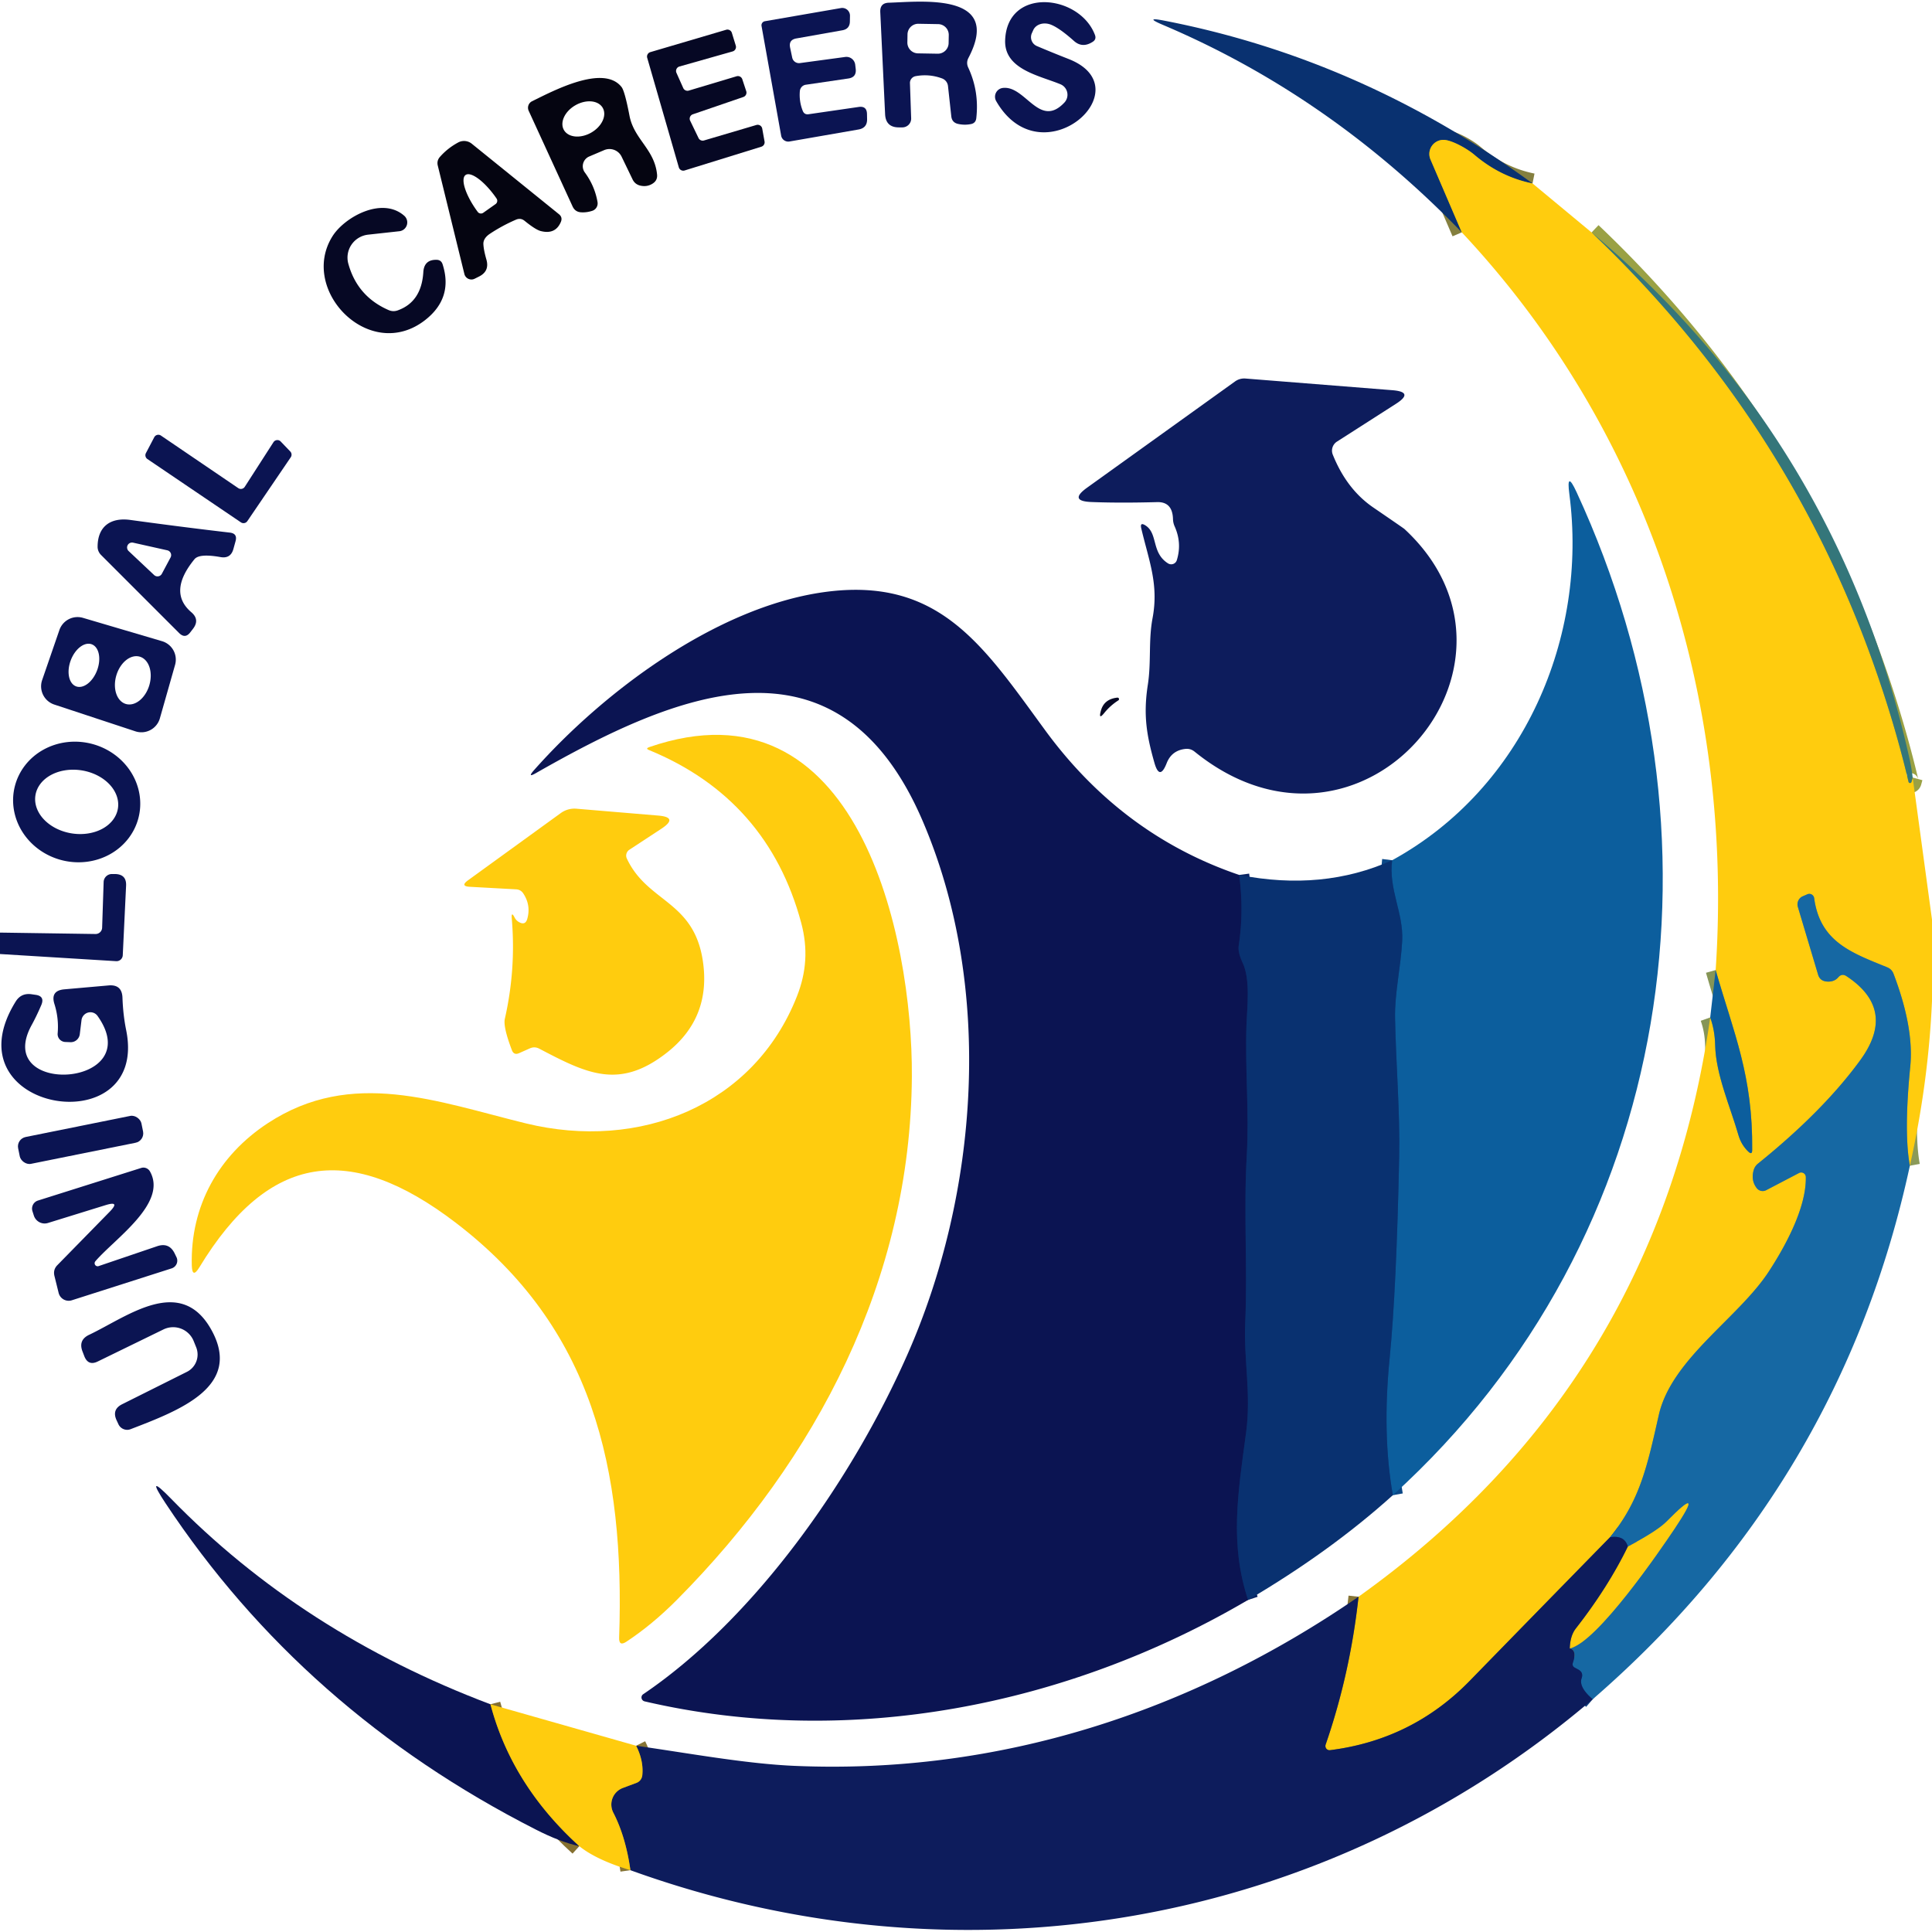
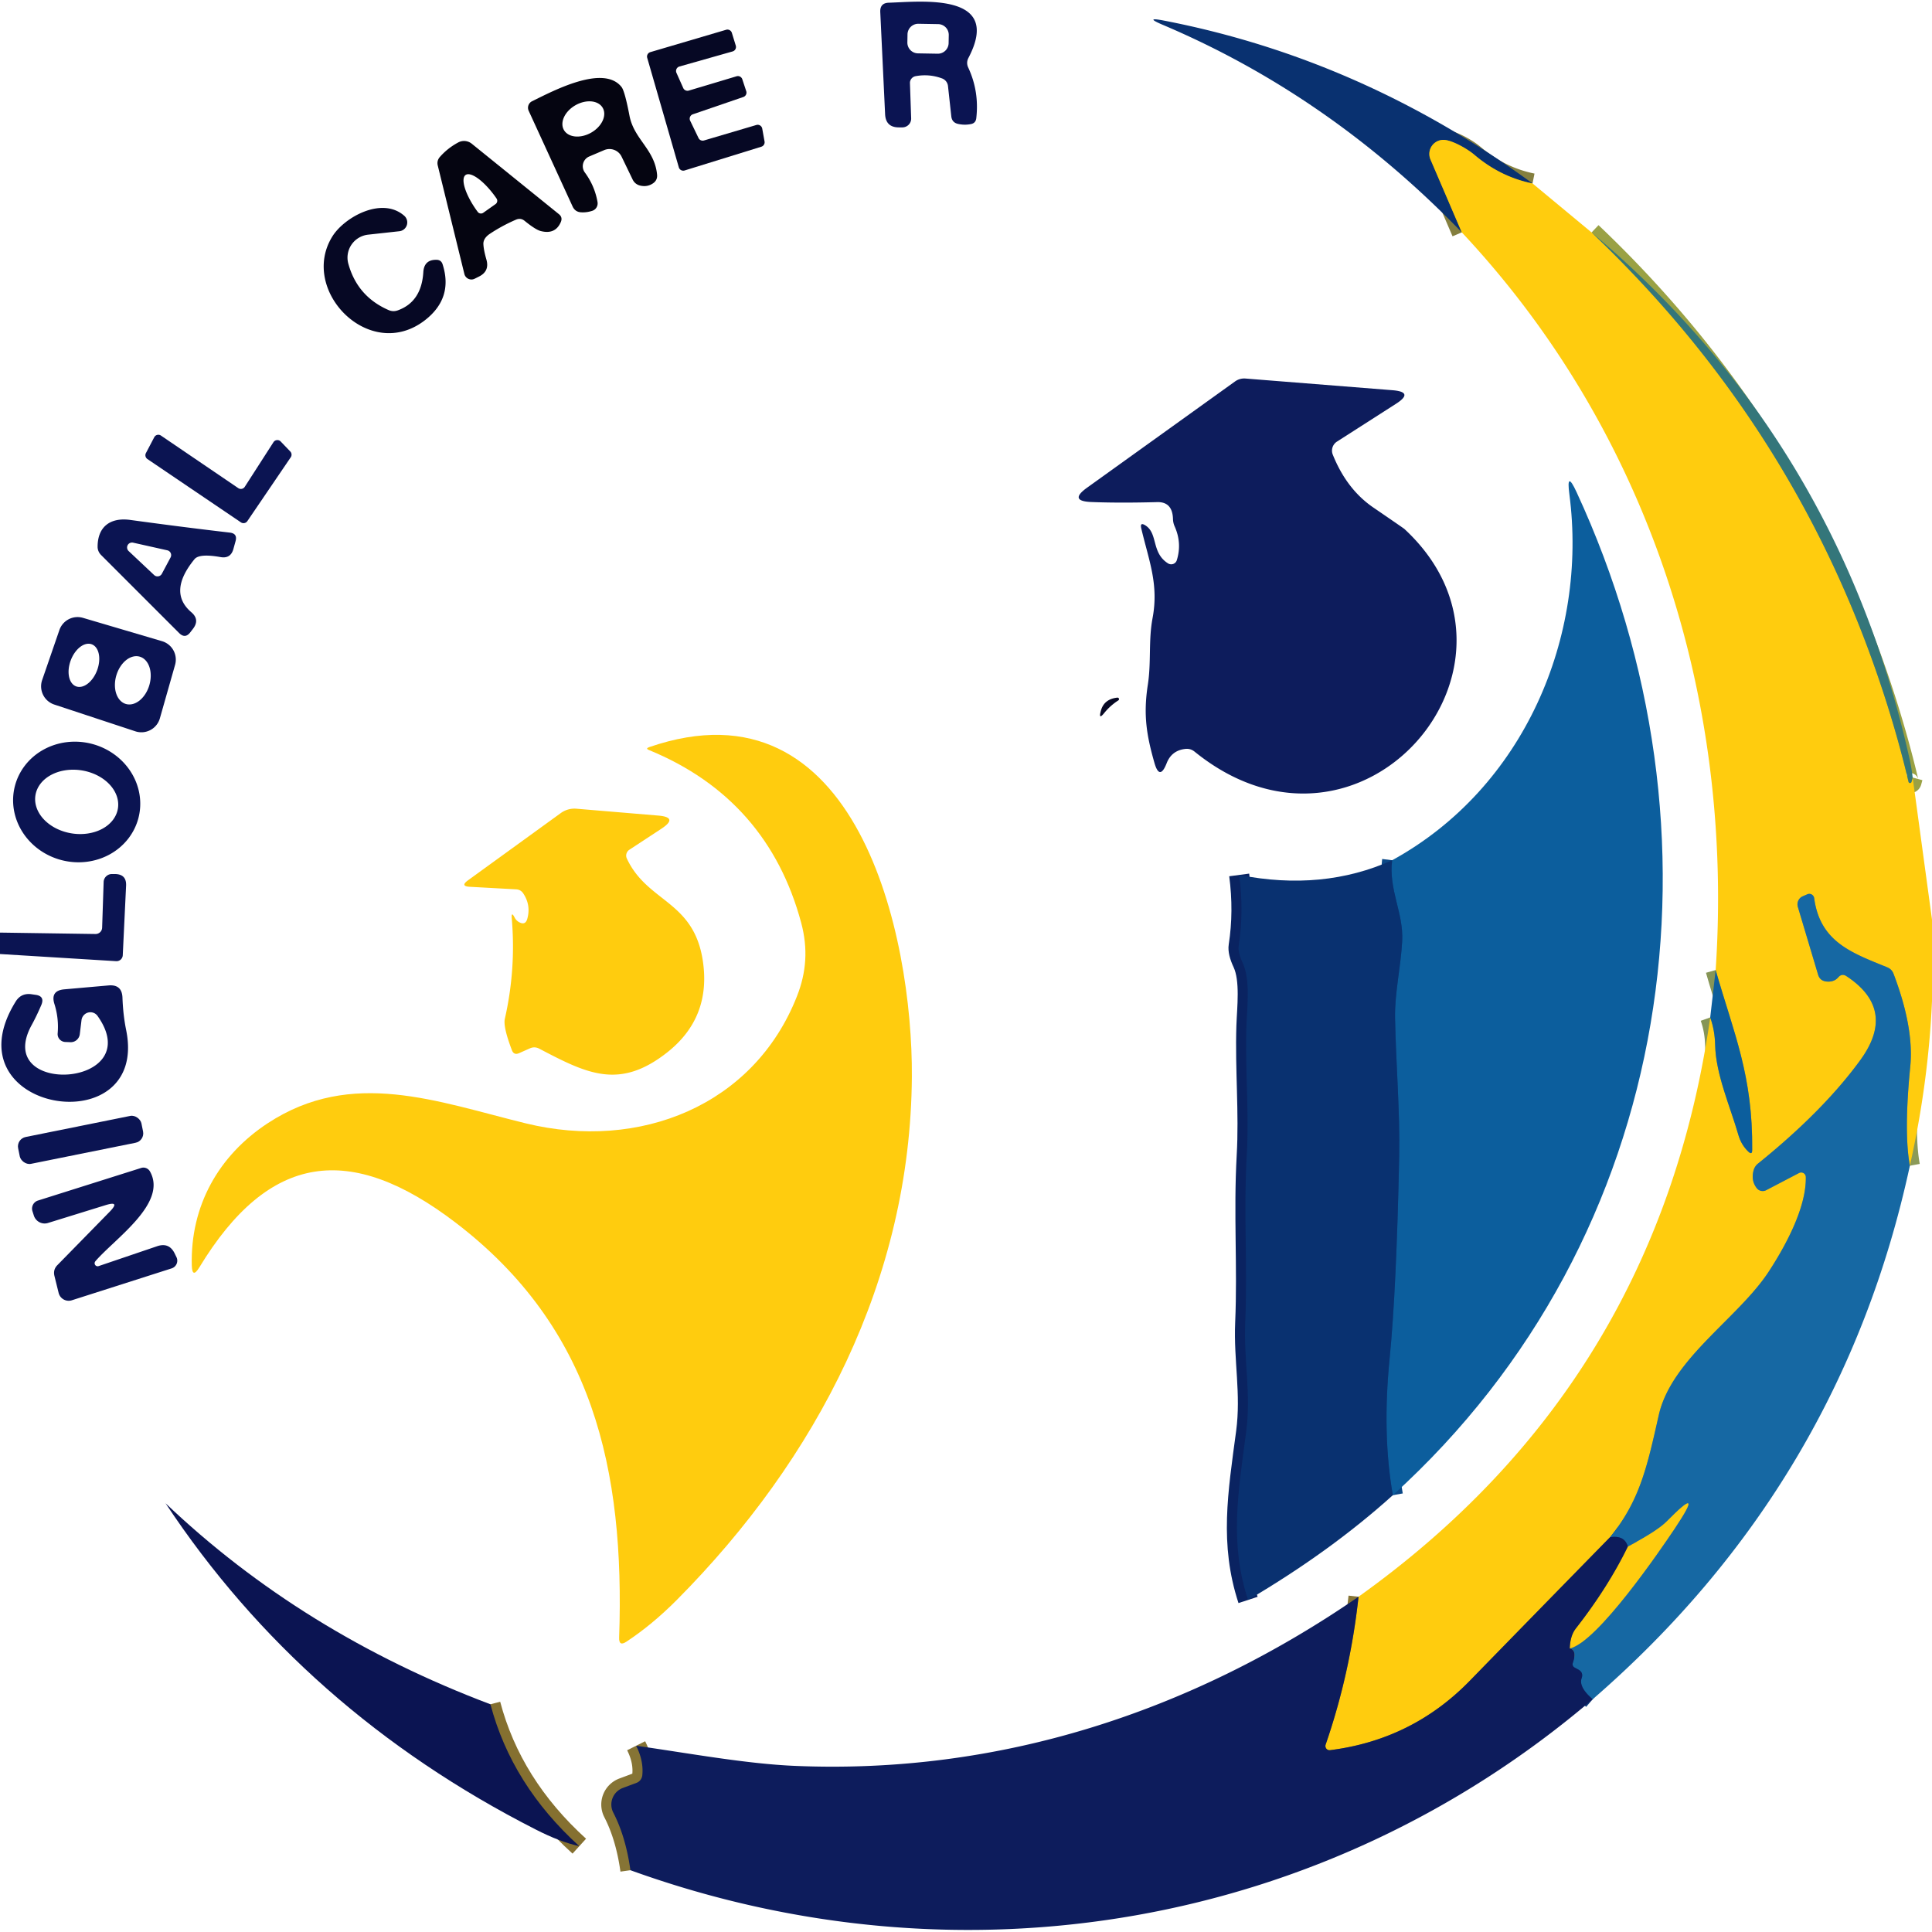
<svg xmlns="http://www.w3.org/2000/svg" version="1.1" viewBox="0.00 0.00 192.00 192.00">
  <g stroke-width="2.00" fill="none" stroke-linecap="butt">
    <path stroke="#0b4887" vector-effect="non-scaling-stroke" d="   M 138.42 148.59   Q 137.35 142.52 138.10 135.00   Q 138.78 128.14 139.05 114.94   C 139.14 110.56 138.73 105.78 138.64 101.18   C 138.59 98.73 139.21 96.10 139.35 93.51   C 139.49 90.71 137.98 88.40 138.35 85.49" />
    <path stroke="#0a2361" vector-effect="non-scaling-stroke" d="   M 123.15 86.95   Q 123.63 90.57 123.10 94.00   Q 123.00 94.64 123.51 95.72   C 124.28 97.39 123.93 100.15 123.87 101.96   C 123.73 106.28 124.15 110.53 123.90 114.87   C 123.58 120.61 123.99 125.87 123.75 131.44   C 123.59 135.19 124.35 138.45 123.84 142.33   C 123.01 148.50 122.20 153.41 124.03 159.00" />
    <path stroke="#847f3f" vector-effect="non-scaling-stroke" d="   M 152.30 18.23   Q 149.12 17.59 146.53 15.39   C 145.79 14.76 144.41 14.01 143.62 13.91   A 1.40 1.40 0.0 0 0 142.16 15.85   L 145.27 23.09" />
    <path stroke="#9aa144" vector-effect="non-scaling-stroke" d="   M 158.17 23.10   Q 177.27 41.25 186.01 65.47   Q 188.24 71.65 189.67 77.70   A 0.15 0.15 0.0 0 0 189.96 77.71   L 190.08 77.27" />
    <path stroke="#8b9a59" vector-effect="non-scaling-stroke" d="   M 189.80 115.85   Q 189.19 112.56 189.84 105.99   Q 190.22 102.14 188.18 96.78   Q 188.01 96.32 187.55 96.13   C 183.99 94.68 180.88 93.60 180.29 89.26   A 0.49 0.48 75.0 0 0 179.62 88.87   L 179.16 89.07   A 0.88 0.87 69.8 0 0 178.67 90.13   L 180.68 96.86   Q 180.86 97.47 181.50 97.54   Q 182.26 97.62 182.69 97.12   Q 183.05 96.71 183.50 97.01   Q 188.54 100.33 184.87 105.36   Q 181.20 110.40 174.73 115.62   Q 174.37 115.90 174.26 116.35   Q 174.01 117.32 174.57 118.06   A 0.75 0.75 0.0 0 0 175.52 118.28   L 178.79 116.57   A 0.46 0.46 0.0 0 1 179.46 116.97   C 179.52 120.06 177.37 123.93 175.79 126.35   C 172.77 130.99 166.12 135.03 164.85 140.62   C 163.70 145.71 162.98 149.13 160.00 152.77" />
    <path stroke="#867435" vector-effect="non-scaling-stroke" d="   M 160.00 152.77   Q 153.03 159.89 146.05 167.05   Q 140.34 172.90 132.18 173.93   A 0.42 0.41 -83.8 0 1 131.74 173.38   Q 134.18 166.31 135.01 158.68" />
    <path stroke="#869556" vector-effect="non-scaling-stroke" d="   M 169.96 101.11   Q 170.42 102.40 170.45 103.87   C 170.52 106.78 171.94 109.95 172.75 112.76   Q 173.04 113.78 173.75 114.45   Q 174.13 114.81 174.13 114.29   C 174.20 106.85 172.31 102.73 170.50 96.40" />
    <path stroke="#124280" vector-effect="non-scaling-stroke" d="   M 158.28 168.87   Q 156.87 167.66 157.18 166.78   Q 157.38 166.21 156.85 165.92   L 156.50 165.73   Q 156.21 165.57 156.31 165.24   Q 156.74 163.99 156.00 163.82" />
    <path stroke="#8b9a59" vector-effect="non-scaling-stroke" d="   M 156.00 163.82   C 158.75 163.20 165.03 153.99 166.41 151.93   Q 169.52 147.27 165.64 151.20   Q 164.71 152.14 161.77 153.70" />
    <path stroke="#124280" vector-effect="non-scaling-stroke" d="   M 161.77 153.70   Q 161.45 152.54 160.00 152.77" />
    <path stroke="#857030" vector-effect="non-scaling-stroke" d="   M 48.74 169.37   Q 50.85 177.37 57.57 183.47" />
    <path stroke="#867435" vector-effect="non-scaling-stroke" d="   M 156.00 163.82   Q 156.04 162.56 156.60 161.84   Q 159.79 157.76 161.77 153.70" />
    <path stroke="#867435" vector-effect="non-scaling-stroke" d="   M 62.65 185.86   Q 62.18 182.52 60.95 180.14   A 1.76 1.76 0.0 0 1 61.91 177.68   L 63.25 177.18   A 0.91 0.89 83.3 0 0 63.83 176.43   Q 63.98 175.01 63.22 173.49" />
  </g>
  <path fill="#0b1452" d="   M 90.43 8.26   L 90.55 11.75   A 0.88 0.87 -1.6 0 1 89.68 12.66   L 89.35 12.66   Q 88.02 12.67 87.96 11.34   L 87.48 1.20   Q 87.44 0.29 88.34 0.27   C 91.54 0.17 99.68 -0.79 96.24 5.76   Q 96.00 6.23 96.22 6.71   Q 97.33 9.09 97.02 11.76   Q 96.96 12.24 96.49 12.33   Q 95.84 12.46 95.19 12.31   Q 94.61 12.17 94.54 11.57   L 94.21 8.55   A 0.91 0.91 0.0 0 0 93.61 7.79   Q 92.33 7.32 90.99 7.57   A 0.69 0.68 -6.4 0 0 90.43 8.26   Z   M 94.287 3.486   A 1.07 1.07 0.0 0 0 93.236 2.397   L 91.276 2.363   A 1.07 1.07 0.0 0 0 90.187 3.414   L 90.173 4.214   A 1.07 1.07 0.0 0 0 91.225 5.303   L 93.184 5.337   A 1.07 1.07 0.0 0 0 94.273 4.286   L 94.287 3.486   Z" />
-   <path fill="#0b1452" d="   M 104.46 2.46   A 1.45 1.20 22.7 0 0 102.68 3.00   L 102.54 3.31   A 0.96 0.96 0.0 0 0 103.05 4.58   Q 104.58 5.23 106.19 5.86   C 113.70 8.80 103.50 17.86 99.00 10.05   A 0.88 0.88 0.0 0 1 99.66 8.74   C 101.91 8.47 103.29 12.84 105.78 10.19   A 1.13 1.13 0.0 0 0 105.40 8.38   C 103.28 7.50 99.79 6.90 99.89 4.00   C 100.08 -1.34 107.28 -0.57 108.81 3.46   Q 108.99 3.92 108.57 4.17   Q 107.56 4.81 106.73 4.07   Q 105.32 2.81 104.46 2.46   Z" />
-   <path fill="#0b1452" d="   M 80.37 11.35   L 85.33 10.63   Q 86.14 10.51 86.16 11.32   L 86.17 11.81   Q 86.20 12.72 85.31 12.87   L 78.47 14.06   A 0.72 0.72 0.0 0 1 77.63 13.48   L 75.68 2.58   A 0.41 0.41 0.0 0 1 76.01 2.11   L 83.57 0.80   A 0.77 0.77 0.0 0 1 84.47 1.57   L 84.46 2.15   Q 84.44 2.88 83.71 3.01   L 79.14 3.82   Q 78.36 3.96 78.52 4.73   L 78.73 5.73   A 0.69 0.69 0.0 0 0 79.49 6.27   L 84.00 5.66   A 0.88 0.88 0.0 0 1 84.99 6.43   L 85.04 6.85   Q 85.13 7.68 84.31 7.80   L 80.09 8.42   A 0.70 0.69 89.5 0 0 79.49 9.04   Q 79.40 10.06 79.77 11.00   Q 79.93 11.42 80.37 11.35   Z" />
  <path fill="#093170" d="   M 152.30 18.23   Q 149.12 17.59 146.53 15.39   C 145.79 14.76 144.41 14.01 143.62 13.91   A 1.40 1.40 0.0 0 0 142.16 15.85   L 145.27 23.09   Q 132.14 9.50 115.56 2.47   Q 113.63 1.65 115.69 2.05   Q 135.41 5.87 152.30 18.23   Z" />
  <path fill="#060824" d="   M 67.23 7.25   L 67.90 8.75   A 0.46 0.46 0.0 0 0 68.46 9.00   L 73.20 7.58   A 0.46 0.46 0.0 0 1 73.77 7.88   L 74.16 9.06   A 0.46 0.46 0.0 0 1 73.87 9.64   L 68.85 11.36   A 0.46 0.46 0.0 0 0 68.59 12.00   L 69.42 13.72   A 0.46 0.46 0.0 0 0 69.96 13.96   L 75.17 12.42   A 0.46 0.46 0.0 0 1 75.75 12.78   L 75.98 14.06   A 0.46 0.46 0.0 0 1 75.66 14.58   L 68.04 16.94   A 0.46 0.46 0.0 0 1 67.46 16.63   L 64.32 5.75   A 0.46 0.46 0.0 0 1 64.63 5.18   L 72.16 2.96   A 0.46 0.46 0.0 0 1 72.73 3.26   L 73.12 4.53   A 0.46 0.46 0.0 0 1 72.81 5.11   L 67.52 6.61   A 0.46 0.46 0.0 0 0 67.23 7.25   Z" />
  <path fill="#050511" d="   M 61.77 15.56   A 1.34 1.34 0.0 0 0 60.04 14.92   L 58.56 15.55   A 1.05 1.05 0.0 0 0 58.12 17.14   Q 59.10 18.47 59.38 20.07   A 0.78 0.77 75.9 0 1 58.86 20.95   Q 58.31 21.13 57.78 21.10   Q 57.16 21.08 56.90 20.51   L 52.54 11.01   A 0.72 0.72 0.0 0 1 52.88 10.06   C 54.96 9.04 59.97 6.36 61.77 8.65   Q 62.09 9.06 62.56 11.51   C 63.01 13.85 65.06 14.83 65.30 17.36   Q 65.35 17.92 64.88 18.23   Q 64.31 18.61 63.61 18.44   Q 63.10 18.31 62.87 17.84   L 61.77 15.56   Z   M 59.9 10.723   A 2.22 1.57 -29.6 0 0 57.194 10.455   A 2.22 1.57 -29.6 0 0 56.04 12.917   A 2.22 1.57 -29.6 0 0 58.745 13.185   A 2.22 1.57 -29.6 0 0 59.9 10.723   Z" />
  <path fill="#ffcc0e" d="   M 152.30 18.23   L 158.17 23.10   Q 177.27 41.25 186.01 65.47   Q 188.24 71.65 189.67 77.70   A 0.15 0.15 0.0 0 0 189.96 77.71   L 190.08 77.27   L 192.00 91.39   L 192.00 99.49   Q 191.64 107.62 189.80 115.85   Q 189.19 112.56 189.84 105.99   Q 190.22 102.14 188.18 96.78   Q 188.01 96.32 187.55 96.13   C 183.99 94.68 180.88 93.60 180.29 89.26   A 0.49 0.48 75.0 0 0 179.62 88.87   L 179.16 89.07   A 0.88 0.87 69.8 0 0 178.67 90.13   L 180.68 96.86   Q 180.86 97.47 181.50 97.54   Q 182.26 97.62 182.69 97.12   Q 183.05 96.71 183.50 97.01   Q 188.54 100.33 184.87 105.36   Q 181.20 110.40 174.73 115.62   Q 174.37 115.90 174.26 116.35   Q 174.01 117.32 174.57 118.06   A 0.75 0.75 0.0 0 0 175.52 118.28   L 178.79 116.57   A 0.46 0.46 0.0 0 1 179.46 116.97   C 179.52 120.06 177.37 123.93 175.79 126.35   C 172.77 130.99 166.12 135.03 164.85 140.62   C 163.70 145.71 162.98 149.13 160.00 152.77   Q 153.03 159.89 146.05 167.05   Q 140.34 172.90 132.18 173.93   A 0.42 0.41 -83.8 0 1 131.74 173.38   Q 134.18 166.31 135.01 158.68   Q 164.78 137.41 169.96 101.11   Q 170.42 102.40 170.45 103.87   C 170.52 106.78 171.94 109.95 172.75 112.76   Q 173.04 113.78 173.75 114.45   Q 174.13 114.81 174.13 114.29   C 174.20 106.85 172.31 102.73 170.50 96.40   C 172.32 69.26 163.77 42.82 145.27 23.09   L 142.16 15.85   A 1.40 1.40 0.0 0 1 143.62 13.91   C 144.41 14.01 145.79 14.76 146.53 15.39   Q 149.12 17.59 152.30 18.23   Z" />
  <path fill="#050511" d="   M 48.04 24.29   Q 48.07 24.86 48.34 25.80   Q 48.67 26.96 47.59 27.49   L 47.17 27.70   A 0.72 0.72 0.0 0 1 46.15 27.23   L 43.51 16.47   Q 43.38 15.97 43.73 15.58   Q 44.50 14.71 45.55 14.15   A 1.22 1.22 0.0 0 1 46.88 14.28   L 55.54 21.28   Q 55.93 21.59 55.74 22.05   Q 55.20 23.34 53.73 22.96   Q 53.21 22.82 52.14 21.95   Q 51.75 21.63 51.28 21.83   Q 49.91 22.42 48.69 23.23   Q 48.00 23.69 48.04 24.29   Z   M 48.02 21.15   L 49.25 20.28   A 0.40 0.40 0.0 0 0 49.34 19.72   L 49.23 19.56   A 3.49 1.15 54.5 0 0 46.27 17.39   L 46.27 17.39   A 3.49 1.15 54.5 0 0 47.36 20.90   L 47.47 21.05   A 0.40 0.40 0.0 0 0 48.02 21.15   Z" />
  <path fill="#060824" d="   M 39.54 30.84   Q 41.89 29.99 42.07 27.04   Q 42.15 25.80 43.37 25.82   Q 43.85 25.82 43.99 26.28   Q 45.05 29.61 42.26 31.80   C 36.74 36.12 29.65 28.81 33.06 23.45   C 34.27 21.56 37.97 19.51 40.17 21.44   A 0.88 0.88 0.0 0 1 39.68 22.98   L 36.59 23.32   A 2.30 2.29 -10.9 0 0 34.62 26.22   Q 35.52 29.47 38.63 30.82   Q 39.08 31.01 39.54 30.84   Z" />
  <path fill="#34767b" fill-opacity="0.996" d="   M 158.17 23.10   Q 182.75 43.80 189.79 75.51   Q 189.98 76.39 190.08 77.27   L 189.96 77.71   A 0.15 0.15 0.0 0 1 189.67 77.70   Q 188.24 71.65 186.01 65.47   Q 177.27 41.25 158.17 23.10   Z" />
  <path fill="#0d1c5c" d="   M 116.95 55.67   Q 117.48 53.97 116.73 52.30   A 1.96 1.85 -59.2 0 1 116.57 51.58   Q 116.52 49.86 115.00 49.90   Q 111.24 50.00 108.46 49.89   Q 106.17 49.80 108.04 48.46   L 122.72 37.92   Q 123.20 37.57 123.80 37.62   L 138.40 38.78   Q 140.56 38.96 138.73 40.13   L 132.86 43.89   A 1.07 1.06 -27.6 0 0 132.45 45.18   Q 133.83 48.62 136.47 50.43   Q 139.51 52.51 139.57 52.57   C 154.05 65.97 135.29 88.11 118.72 74.70   Q 118.30 74.36 117.77 74.43   Q 116.43 74.59 115.94 75.85   Q 115.24 77.63 114.72 75.79   C 113.96 73.11 113.60 71.08 114.07 68.05   C 114.42 65.79 114.12 63.65 114.54 61.43   C 115.17 58.07 114.18 55.74 113.42 52.52   Q 113.26 51.85 113.84 52.22   C 115.10 53.03 114.40 54.93 116.08 55.99   A 0.59 0.58 24.4 0 0 116.95 55.67   Z" />
  <path fill="#0b1452" d="   M 24.33 48.37   L 27.18 43.94   A 0.46 0.46 0.0 0 1 27.90 43.88   L 28.85 44.87   A 0.46 0.46 0.0 0 1 28.89 45.45   L 24.58 51.79   A 0.46 0.46 0.0 0 1 23.94 51.91   L 14.65 45.62   A 0.46 0.46 0.0 0 1 14.50 45.03   L 15.33 43.45   A 0.46 0.46 0.0 0 1 16.00 43.29   L 23.68 48.51   A 0.46 0.46 0.0 0 0 24.33 48.37   Z" />
  <path fill="#0c5e9d" d="   M 138.42 148.59   Q 137.35 142.52 138.10 135.00   Q 138.78 128.14 139.05 114.94   C 139.14 110.56 138.73 105.78 138.64 101.18   C 138.59 98.73 139.21 96.10 139.35 93.51   C 139.49 90.71 137.98 88.40 138.35 85.49   C 151.45 78.31 157.82 63.27 155.96 49.10   Q 155.64 46.67 156.67 48.89   C 172.30 82.66 166.75 122.88 138.42 148.59   Z" />
  <path fill="#0b1452" d="   M 19.33 55.57   Q 16.66 58.83 19.01 60.84   Q 19.88 61.58 19.18 62.49   L 18.91 62.84   Q 18.40 63.51 17.80 62.91   L 10.04 55.15   A 1.17 1.13 23.2 0 1 9.70 54.34   C 9.70 52.36 10.94 51.40 12.94 51.67   Q 18.12 52.38 22.84 52.93   Q 23.62 53.02 23.41 53.78   L 23.20 54.54   Q 22.93 55.55 21.90 55.36   Q 19.81 54.99 19.33 55.57   Z   M 15.32 57.15   A 0.49 0.49 0.0 0 0 16.08 57.03   L 16.95 55.40   A 0.49 0.49 0.0 0 0 16.63 54.69   L 13.23 53.93   A 0.49 0.49 0.0 0 0 12.78 54.76   L 15.32 57.15   Z" />
-   <path fill="#0b1452" d="   M 123.15 86.95   Q 123.63 90.57 123.10 94.00   Q 123.00 94.64 123.51 95.72   C 124.28 97.39 123.93 100.15 123.87 101.96   C 123.73 106.28 124.15 110.53 123.90 114.87   C 123.58 120.61 123.99 125.87 123.75 131.44   C 123.59 135.19 124.35 138.45 123.84 142.33   C 123.01 148.50 122.20 153.41 124.03 159.00   C 106.11 169.53 84.42 173.82 64.06 169.08   A 0.40 0.39 34.4 0 1 63.92 168.37   C 74.92 160.92 84.58 147.25 90.13 134.72   C 97.22 118.73 98.83 98.22 91.69 81.58   C 83.20 61.80 66.84 69.09 53.26 76.83   Q 52.37 77.34 53.05 76.56   C 59.95 68.76 71.12 60.39 81.78 58.86   C 93.33 57.21 97.72 64.18 103.88 72.59   Q 111.50 82.99 123.15 86.95   Z" />
  <path fill="#0b1452" d="   M 8.24 61.40   L 16.10 63.72   A 1.91 1.91 0.0 0 1 17.40 66.07   L 15.89 71.38   A 1.91 1.91 0.0 0 1 13.46 72.68   L 5.40 70.02   A 1.91 1.91 0.0 0 1 4.19 67.58   L 5.90 62.62   A 1.91 1.91 0.0 0 1 8.24 61.40   Z   M 7.563 68.21   A 2.23 1.40 110.4 0 0 9.652 66.608   A 2.23 1.40 110.4 0 0 9.117 64.03   A 2.23 1.40 110.4 0 0 7.028 65.632   A 2.23 1.40 110.4 0 0 7.563 68.21   Z   M 12.508 69.96   A 2.45 1.71 106.4 0 0 14.84 68.093   A 2.45 1.71 106.4 0 0 13.892 65.26   A 2.45 1.71 106.4 0 0 11.56 67.127   A 2.45 1.71 106.4 0 0 12.508 69.96   Z" />
  <path fill="#060824" d="   M 111.13 69.61   Q 110.35 70.11 109.76 70.83   Q 109.14 71.61 109.40 70.65   Q 109.71 69.47 111.04 69.33   A 0.15 0.15 0.0 0 1 111.13 69.61   Z" />
  <path fill="#ffcc0e" d="   M 79.62 91.70   C 77.44 83.58 72.40 77.78 64.50 74.54   Q 64.12 74.39 64.51 74.25   C 85.21 67.11 90.71 93.02 90.62 107.00   C 90.49 127.12 81.19 144.98 67.25 159.01   Q 64.80 161.47 62.25 163.15   Q 61.50 163.65 61.53 162.75   C 62.10 146.01 58.95 131.94 45.26 121.49   C 34.81 113.52 26.74 114.53 19.81 125.95   Q 19.10 127.11 19.06 125.75   C 18.91 119.86 21.70 114.84 26.63 111.61   C 34.98 106.15 43.43 109.48 52.26 111.64   C 63.56 114.40 74.92 109.88 79.20 99.01   C 80.14 96.63 80.31 94.27 79.62 91.70   Z" />
  <path fill="#0b1452" d="   M 13.764 81.266   A 6.34 5.97 14.3 0 1 6.145 85.485   A 6.34 5.97 14.3 0 1 1.476 78.134   A 6.34 5.97 14.3 0 1 9.095 73.915   A 6.34 5.97 14.3 0 1 13.764 81.266   Z   M 11.718 80.346   A 4.15 3.17 9.1 0 0 8.121 76.56   A 4.15 3.17 9.1 0 0 3.522 79.034   A 4.15 3.17 9.1 0 0 7.119 82.82   A 4.15 3.17 9.1 0 0 11.718 80.346   Z" />
  <path fill="#ffcc0e" d="   M 52.39 91.35   Q 52.79 89.99 52.01 88.80   Q 51.75 88.40 51.27 88.38   L 46.72 88.13   Q 45.68 88.08 46.53 87.47   L 55.72 80.81   A 2.33 2.30 -60.2 0 1 57.30 80.37   L 65.41 81.05   Q 67.45 81.22 65.74 82.35   L 62.54 84.45   A 0.70 0.69 -29.2 0 0 62.29 85.31   C 64.34 89.71 68.95 89.47 69.85 95.51   Q 70.68 101.11 66.34 104.56   C 61.56 108.35 58.33 106.70 53.58 104.21   Q 53.13 103.98 52.67 104.18   L 51.59 104.66   Q 51.07 104.89 50.87 104.36   Q 49.99 102.05 50.17 101.25   Q 51.29 96.32 50.86 91.29   Q 50.80 90.52 51.14 91.18   Q 51.31 91.51 51.64 91.67   Q 52.20 91.95 52.39 91.35   Z" />
  <path fill="#093170" d="   M 138.35 85.49   C 137.98 88.40 139.49 90.71 139.35 93.51   C 139.21 96.10 138.59 98.73 138.64 101.18   C 138.73 105.78 139.14 110.56 139.05 114.94   Q 138.78 128.14 138.10 135.00   Q 137.35 142.52 138.42 148.59   Q 132.22 154.18 124.03 159.00   C 122.20 153.41 123.01 148.50 123.84 142.33   C 124.35 138.45 123.59 135.19 123.75 131.44   C 123.99 125.87 123.58 120.61 123.90 114.87   C 124.15 110.53 123.73 106.28 123.87 101.96   C 123.93 100.15 124.28 97.39 123.51 95.72   Q 123.00 94.64 123.10 94.00   Q 123.63 90.57 123.15 86.95   Q 131.45 88.59 138.35 85.49   Z" />
  <path fill="#0b1452" d="   M 0.00 94.81   L 0.00 92.68   L 9.49 92.82   A 0.65 0.65 0.0 0 0 10.15 92.19   L 10.30 87.65   A 0.82 0.82 0.0 0 1 11.14 86.86   L 11.45 86.86   Q 12.59 86.89 12.53 88.03   L 12.20 94.93   A 0.62 0.62 0.0 0 1 11.54 95.52   L 0.00 94.81   Z" />
  <path fill="#1668a3" d="   M 189.80 115.85   Q 182.98 147.45 158.28 168.87   Q 156.87 167.66 157.18 166.78   Q 157.38 166.21 156.85 165.92   L 156.50 165.73   Q 156.21 165.57 156.31 165.24   Q 156.74 163.99 156.00 163.82   C 158.75 163.20 165.03 153.99 166.41 151.93   Q 169.52 147.27 165.64 151.20   Q 164.71 152.14 161.77 153.70   Q 161.45 152.54 160.00 152.77   C 162.98 149.13 163.70 145.71 164.85 140.62   C 166.12 135.03 172.77 130.99 175.79 126.35   C 177.37 123.93 179.52 120.06 179.46 116.97   A 0.46 0.46 0.0 0 0 178.79 116.57   L 175.52 118.28   A 0.75 0.75 0.0 0 1 174.57 118.06   Q 174.01 117.32 174.26 116.35   Q 174.37 115.90 174.73 115.62   Q 181.20 110.40 184.87 105.36   Q 188.54 100.33 183.50 97.01   Q 183.05 96.71 182.69 97.12   Q 182.26 97.62 181.50 97.54   Q 180.86 97.47 180.68 96.86   L 178.67 90.13   A 0.88 0.87 69.8 0 1 179.16 89.07   L 179.62 88.87   A 0.49 0.48 75.0 0 1 180.29 89.26   C 180.88 93.60 183.99 94.68 187.55 96.13   Q 188.01 96.32 188.18 96.78   Q 190.22 102.14 189.84 105.99   Q 189.19 112.56 189.80 115.85   Z" />
  <path fill="#0c5e9d" d="   M 170.50 96.40   C 172.31 102.73 174.20 106.85 174.13 114.29   Q 174.13 114.81 173.75 114.45   Q 173.04 113.78 172.75 112.76   C 171.94 109.95 170.52 106.78 170.45 103.87   Q 170.42 102.40 169.96 101.11   L 170.50 96.40   Z" />
  <path fill="#0b1452" d="   M 8.10 101.38   L 7.93 102.77   A 0.91 0.90 -85.0 0 1 6.98 103.57   L 6.47 103.55   A 0.79 0.78 4.3 0 1 5.73 102.70   Q 5.86 101.21 5.41 99.78   Q 4.99 98.45 6.38 98.32   L 10.80 97.93   Q 12.12 97.82 12.17 99.14   Q 12.23 100.86 12.54 102.38   C 14.84 113.75 -5.27 110.53 1.56 99.53   Q 2.09 98.68 3.09 98.80   L 3.50 98.86   Q 4.49 98.98 4.10 99.89   Q 3.62 101.01 3.14 101.88   C -0.77 109.03 14.73 108.08 9.70 100.97   A 0.89 0.88 -59.4 0 0 8.10 101.38   Z" />
  <rect fill="#0b1452" x="-6.25" y="-1.36" transform="translate(8.01,113.28) rotate(-11.4)" width="12.50" height="2.72" rx="0.95" />
  <path fill="#0b1452" d="   M 9.81 125.82   L 15.61 123.85   Q 16.81 123.44 17.36 124.57   L 17.54 124.94   A 0.81 0.80 -22.1 0 1 17.06 126.05   L 7.14 129.22   A 1.03 1.03 0.0 0 1 5.83 128.50   L 5.41 126.80   Q 5.26 126.18 5.70 125.73   L 10.91 120.41   Q 11.98 119.31 10.51 119.76   L 4.76 121.54   A 1.13 1.12 72.9 0 1 3.36 120.79   L 3.22 120.35   A 0.84 0.84 0.0 0 1 3.77 119.31   L 14.03 116.07   A 0.75 0.74 66.2 0 1 14.90 116.41   C 16.69 119.57 11.41 123.09 9.48 125.34   A 0.30 0.30 0.0 0 0 9.81 125.82   Z" />
-   <path fill="#0b1452" d="   M 19.50 133.90   L 19.25 133.28   A 2.20 2.20 0.0 0 0 16.24 132.12   L 9.72 135.30   Q 8.77 135.77 8.38 134.78   L 8.20 134.31   Q 7.76 133.17 8.86 132.65   C 12.64 130.86 17.99 126.60 21.05 132.24   C 24.06 137.79 17.90 140.14 12.98 142.03   A 0.96 0.95 66.9 0 1 11.77 141.54   L 11.58 141.13   Q 11.10 140.07 12.14 139.55   L 18.58 136.33   A 1.93 1.92 65.8 0 0 19.50 133.90   Z" />
-   <path fill="#0b1452" d="   M 48.74 169.37   Q 50.85 177.37 57.57 183.47   Q 55.65 183.05 53.23 181.81   Q 30.13 170.05 16.45 149.39   Q 14.35 146.22 17.00 148.94   Q 30.01 162.30 48.74 169.37   Z" />
+   <path fill="#0b1452" d="   M 48.74 169.37   Q 50.85 177.37 57.57 183.47   Q 55.65 183.05 53.23 181.81   Q 30.13 170.05 16.45 149.39   Q 30.01 162.30 48.74 169.37   Z" />
  <path fill="#ffcc0e" d="   M 156.00 163.82   Q 156.04 162.56 156.60 161.84   Q 159.79 157.76 161.77 153.70   Q 164.71 152.14 165.64 151.20   Q 169.52 147.27 166.41 151.93   C 165.03 153.99 158.75 163.20 156.00 163.82   Z" />
  <path fill="#0d1c5c" d="   M 161.77 153.70   Q 159.79 157.76 156.60 161.84   Q 156.04 162.56 156.00 163.82   Q 156.74 163.99 156.31 165.24   Q 156.21 165.57 156.50 165.73   L 156.85 165.92   Q 157.38 166.21 157.18 166.78   Q 156.87 167.66 158.28 168.87   C 131.64 191.60 95.58 197.76 62.65 185.86   Q 62.18 182.52 60.95 180.14   A 1.76 1.76 0.0 0 1 61.91 177.68   L 63.25 177.18   A 0.91 0.89 83.3 0 0 63.83 176.43   Q 63.98 175.01 63.22 173.49   C 68.45 174.23 74.09 175.28 78.97 175.49   C 99.26 176.36 118.34 170.16 135.01 158.68   Q 134.18 166.31 131.74 173.38   A 0.42 0.41 -83.8 0 0 132.18 173.93   Q 140.34 172.90 146.05 167.05   Q 153.03 159.89 160.00 152.77   Q 161.45 152.54 161.77 153.70   Z" />
-   <path fill="#ffcc0e" d="   M 48.74 169.37   L 63.22 173.49   Q 63.98 175.01 63.83 176.43   A 0.91 0.89 83.3 0 1 63.25 177.18   L 61.91 177.68   A 1.76 1.76 0.0 0 0 60.95 180.14   Q 62.18 182.52 62.65 185.86   Q 59.27 184.84 57.57 183.47   Q 50.85 177.37 48.74 169.37   Z" />
</svg>